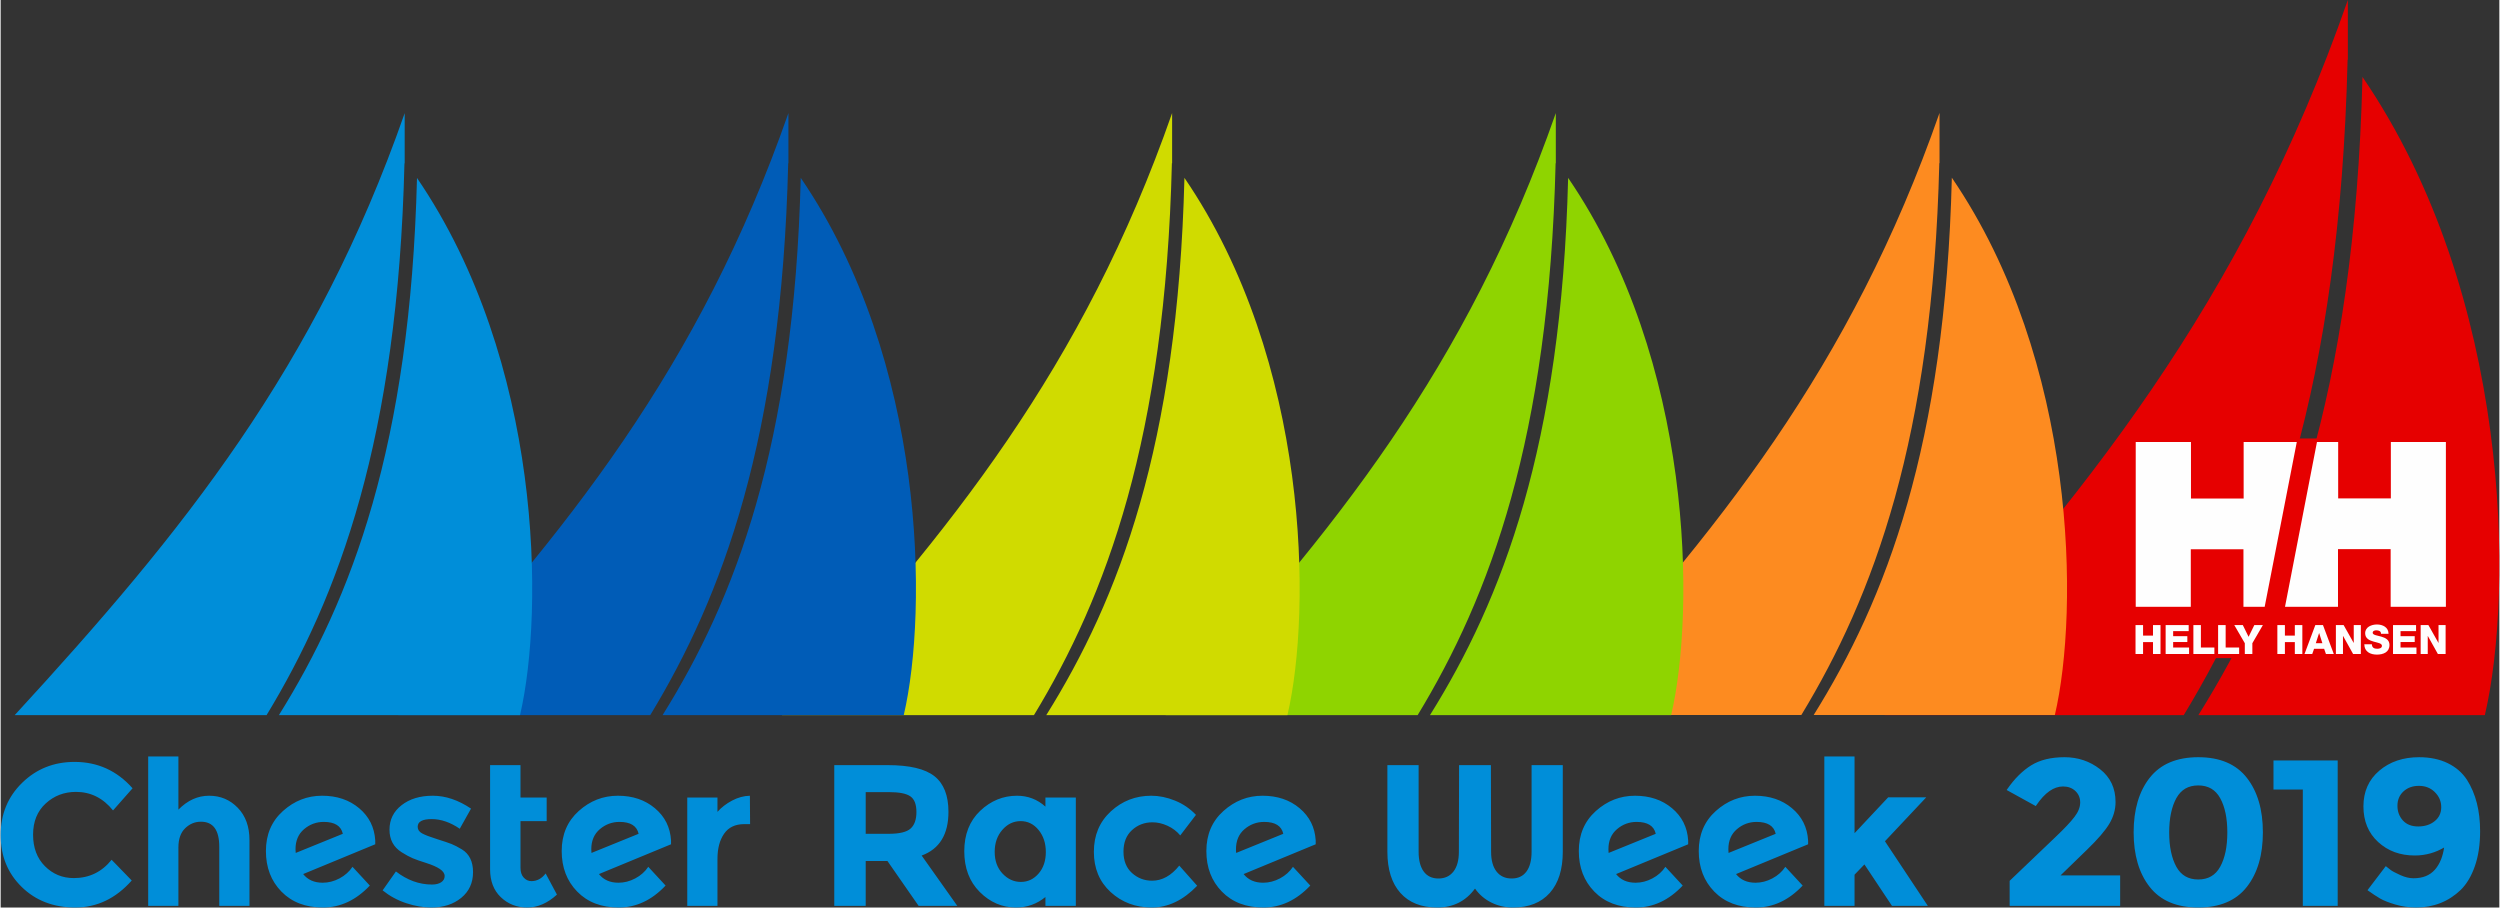
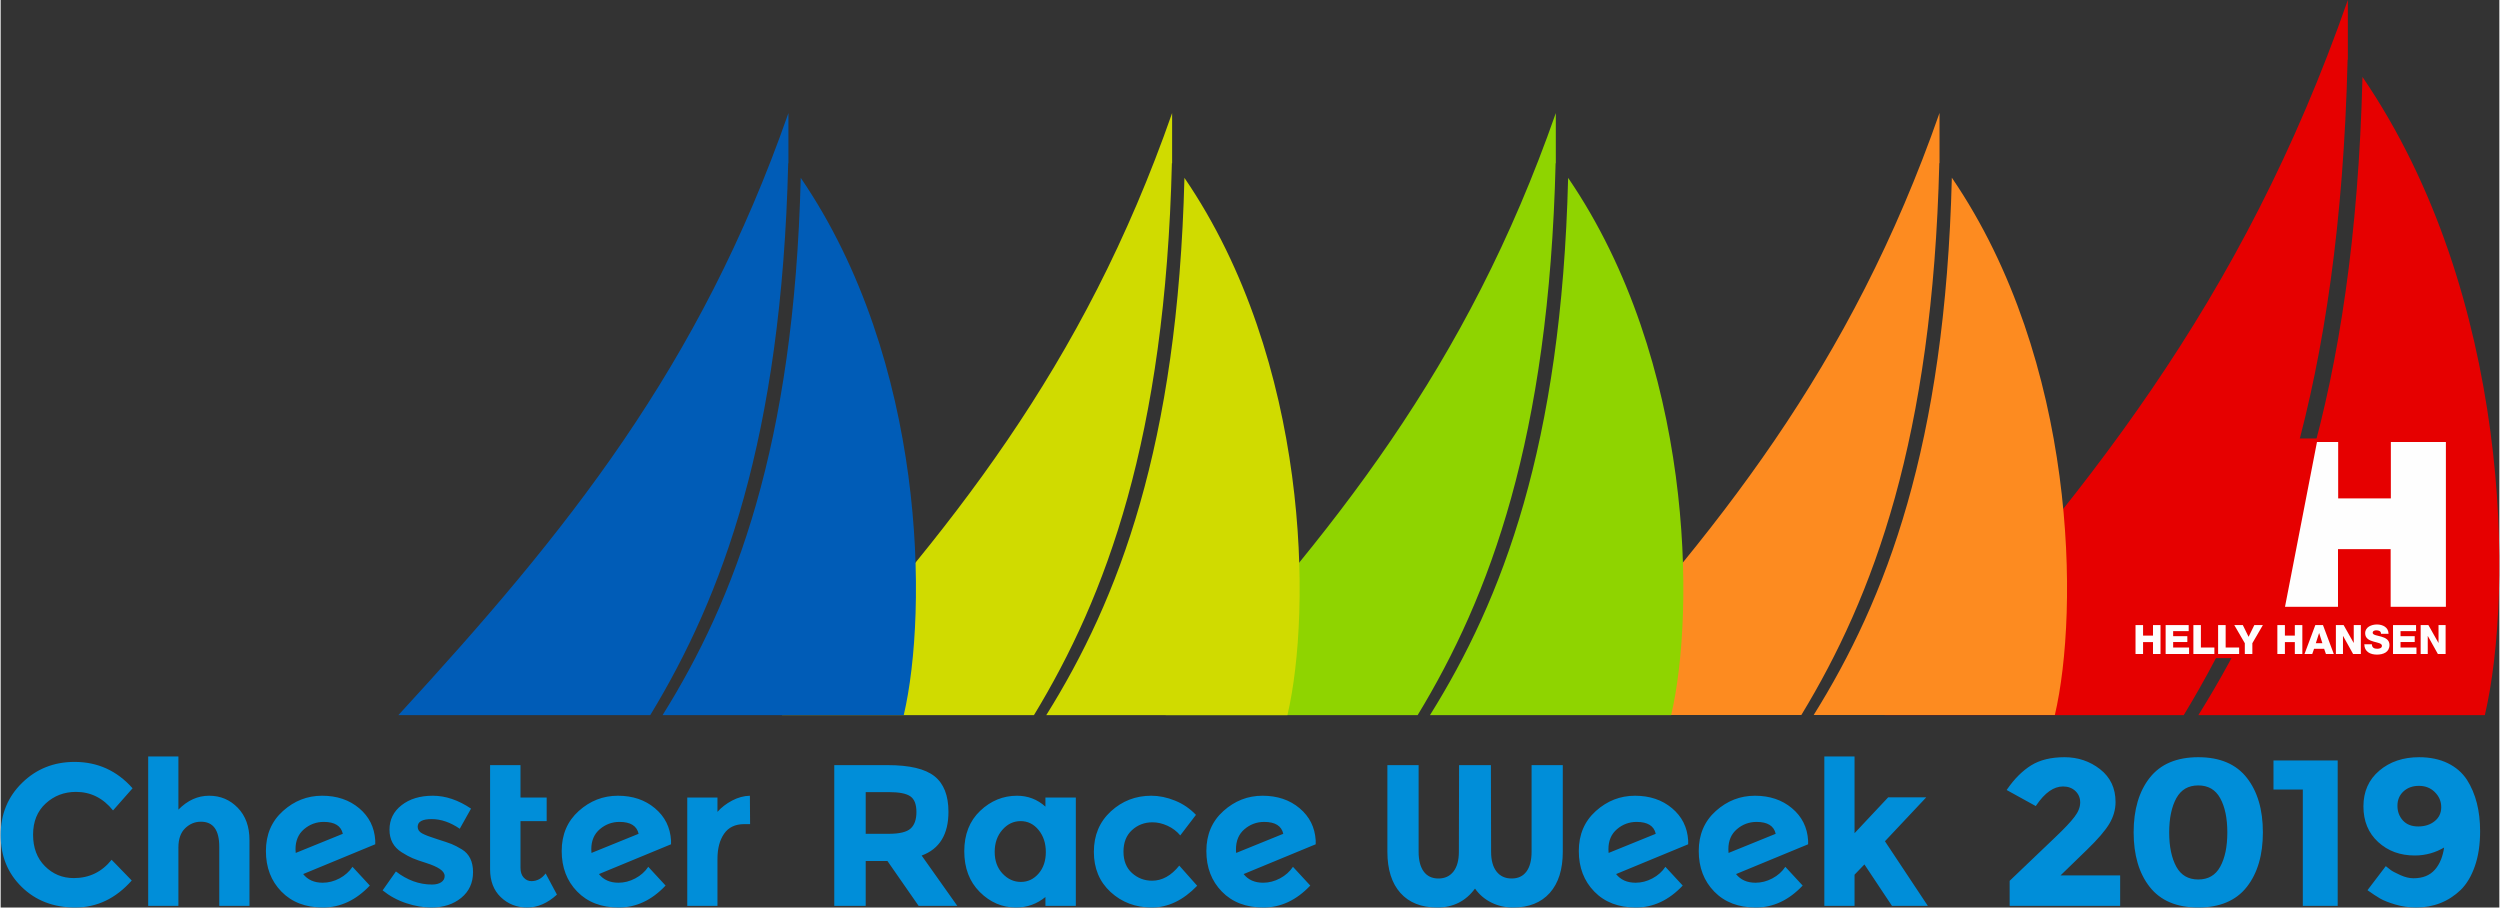
<svg xmlns="http://www.w3.org/2000/svg" xml:space="preserve" width="1000px" height="363px" style="shape-rendering:geometricPrecision; text-rendering:geometricPrecision; image-rendering:optimizeQuality; fill-rule:evenodd; clip-rule:evenodd" viewBox="0 0 1004.18 364.71">
  <rect x="0" y="0" width="1004.18" height="364.71" fill="#333333" stroke="none" />
  <defs>
    <style type="text/css"> .fil5 {fill:#005CB7} .fil6 {fill:#008ED9} .fil3 {fill:#8FD400} .fil4 {fill:#D0DB00} .fil0 {fill:#E60000} .fil2 {fill:#FD8B20} .fil7 {fill:#008ED9;fill-rule:nonzero} .fil1 {fill:#FEFEFE;fill-rule:nonzero} </style>
  </defs>
  <g id="Layer_x0020_1">
    <g id="_2001130612912">
-       <path class="fil0" d="M757.12 287.39c80.7,-87.77 143.78,-166.06 186.18,-287.39l0 24.04 -0.1 -0.16c-3.19,131.52 -31.39,206.74 -65.85,263.51l-120.23 0zm241.24 0c11.65,-49.91 10.66,-168.86 -49.18,-256.46 -3.19,128.04 -31.44,201.22 -65.95,256.46l115.13 0z" />
+       <path class="fil0" d="M757.12 287.39c80.7,-87.77 143.78,-166.06 186.18,-287.39l0 24.04 -0.1 -0.16c-3.19,131.52 -31.39,206.74 -65.85,263.51l-120.23 0zm241.24 0c11.65,-49.91 10.66,-168.86 -49.18,-256.46 -3.19,128.04 -31.44,201.22 -65.95,256.46l115.13 0" />
      <polygon class="fil0" points="856.66,176.21 983.9,176.21 983.9,264.49 856.66,264.49 " />
      <polygon class="fil1" points="982.7,243.87 960.5,243.87 960.5,220.7 939.34,220.7 939.34,243.87 918.04,243.87 930.89,177.63 939.41,177.63 939.41,200.29 960.58,200.29 960.58,177.63 982.7,177.63 " />
-       <polygon class="fil1" points="901.34,243.87 901.34,220.74 880.18,220.74 880.18,243.87 858.05,243.87 858.05,177.63 880.25,177.63 880.25,200.34 901.42,200.34 901.42,177.63 922.78,177.63 909.87,243.87 " />
      <polygon class="fil1" points="979.74,251.21 979.74,258.37 979.71,258.37 975.67,251.21 972.56,251.21 972.56,262.83 975.41,262.83 975.41,255.59 975.44,255.59 979.48,262.83 982.59,262.83 982.59,251.21 " />
      <polygon class="fil1" points="870.07,251.21 870.07,262.83 879.49,262.83 879.49,260.23 873.09,260.23 873.09,258.02 878.79,258.02 878.79,255.67 873.09,255.67 873.09,253.64 879.33,253.64 879.33,251.21 " />
      <path class="fil1" d="M952.95 258.93c0.06,1.36 0.91,1.8 2.2,1.8 0.91,0 1.85,-0.32 1.85,-1.18 0,-1.03 -1.66,-1.22 -3.34,-1.7 -1.66,-0.47 -3.4,-1.22 -3.4,-3.35 0,-2.54 2.56,-3.53 4.74,-3.53 2.31,0 4.64,1.12 4.65,3.74l-3.02 0c0.05,-1.06 -0.95,-1.4 -1.88,-1.4 -0.65,0 -1.46,0.23 -1.46,1 0,0.89 1.68,1.05 3.37,1.52 1.68,0.48 3.37,1.26 3.37,3.36 0,2.94 -2.49,3.88 -5.04,3.89l-0.04 0c-2.66,-0.01 -5.01,-1.18 -5.03,-4.15l3.03 0z" />
      <polygon class="fil1" points="938.49,251.21 941.6,251.21 945.64,258.37 945.67,258.37 945.67,251.21 948.52,251.21 948.52,262.83 945.41,262.83 941.38,255.59 941.34,255.59 941.34,262.83 938.49,262.83 " />
      <path class="fil1" d="M930.42 258.5l2.64 0 -1.29 -4.07 -0.03 0 -1.32 4.07zm-0.19 -7.29l3.07 0 4.35 11.62 -3.16 0 -0.72 -2.08 -4.05 0 -0.73 2.08 -3.11 0 4.35 -11.62z" />
      <polygon class="fil1" points="914.97,251.21 918,251.21 918,255.44 921.99,255.44 921.99,251.21 925.01,251.21 925.01,262.83 921.99,262.83 921.99,258.05 918,258.05 918,262.83 914.97,262.83 " />
      <polygon class="fil1" points="904.92,258.5 904.92,262.83 901.89,262.83 901.89,258.5 897.66,251.21 901.09,251.21 903.4,255.93 905.71,251.21 909.15,251.21 " />
      <polygon class="fil1" points="881.22,251.21 884.24,251.21 884.24,260.23 889.66,260.23 889.66,262.83 881.22,262.83 " />
      <polygon class="fil1" points="891.16,251.21 894.19,251.21 894.19,260.23 899.61,260.23 899.61,262.83 891.16,262.83 " />
      <polygon class="fil1" points="961.45,251.21 970.71,251.21 970.71,253.64 964.47,253.64 964.47,255.67 970.17,255.67 970.17,258.02 964.47,258.02 964.47,260.23 970.87,260.23 970.87,262.83 961.45,262.83 " />
      <polygon class="fil1" points="857.97,251.21 861,251.21 861,255.44 864.99,255.44 864.99,251.21 868.01,251.21 868.01,262.83 864.99,262.83 864.99,258.05 861,258.05 861,262.83 857.97,262.83 " />
      <path class="fil2" d="M622.45 287.34c67.94,-73.9 121.05,-139.82 156.75,-241.96l0 20.24 -0.09 -0.13c-2.69,110.72 -26.43,174.05 -55.44,221.85l-101.22 0zm203.09 0.05c9.82,-41.98 9,-142.19 -41.39,-215.97 -2.69,107.8 -26.48,169.41 -55.52,215.92l96.91 0 0 0.05z" />
      <path class="fil3" d="M468.24 287.39c67.95,-73.89 121.06,-139.81 156.75,-241.95l0 20.23 -0.08 -0.13c-2.69,110.72 -26.43,174.05 -55.44,221.85l-101.23 0zm203.11 0c9.8,-42.01 8.97,-142.16 -41.41,-215.91 -2.68,107.79 -26.47,169.41 -55.52,215.91l96.93 0z" />
      <path class="fil4" d="M314.04 287.39c67.94,-73.89 121.06,-139.81 156.75,-241.95l0 20.23 -0.09 -0.13c-2.68,110.72 -26.42,174.05 -55.43,221.85l-101.23 0zm203.1 0c9.81,-42.01 8.98,-142.16 -41.4,-215.91 -2.69,107.79 -26.47,169.41 -55.52,215.91l96.92 0z" />
      <path class="fil5" d="M159.84 287.39c67.94,-73.89 121.05,-139.81 156.75,-241.95l0 20.23 -0.09 -0.13c-2.68,110.72 -26.42,174.05 -55.44,221.85l-101.22 0zm203.1 0c9.81,-42.01 8.98,-142.16 -41.4,-215.91 -2.69,107.79 -26.47,169.4 -55.52,215.91l96.92 0z" />
-       <path class="fil6" d="M5.65 287.39c67.93,-73.88 121.03,-139.79 156.72,-241.91l0 20.24 -0.09 -0.14c-2.68,110.69 -26.41,174.02 -55.41,221.81l-101.22 0zm203.08 0c9.8,-42.04 8.95,-142.14 -41.41,-215.87 -2.69,107.76 -26.46,169.37 -55.5,215.87l96.91 0z" />
      <path class="fil7" d="M29.38 352.89c6.2,0 11.27,-2.45 15.21,-7.36l8.09 8.33c-6.42,7.23 -13.98,10.85 -22.7,10.85 -8.71,0 -15.89,-2.75 -21.52,-8.26 -5.64,-5.5 -8.46,-12.45 -8.46,-20.84 0,-8.39 2.87,-15.39 8.62,-21 5.74,-5.61 12.77,-8.41 21.08,-8.41 9.28,0 17.05,3.53 23.31,10.6l-7.85 8.9c-3.99,-4.96 -8.96,-7.45 -14.89,-7.45 -4.75,0 -8.81,1.56 -12.18,4.66 -3.37,3.1 -5.06,7.28 -5.06,12.54 0,5.26 1.59,9.48 4.77,12.67 3.19,3.18 7.04,4.77 11.58,4.77zm42.05 -12.3l0 23.47 -12.14 0 0 -60.05 12.14 0 0 21.37c3.67,-3.73 7.78,-5.59 12.34,-5.59 4.56,0 8.4,1.62 11.53,4.86 3.13,3.24 4.69,7.55 4.69,12.95l0 26.46 -12.14 0 0 -23.79c0,-6.69 -2.45,-10.04 -7.36,-10.04 -2.43,0 -4.54,0.88 -6.35,2.63 -1.81,1.76 -2.71,4.33 -2.71,7.73zm57.99 14.16c2.32,0 4.57,-0.58 6.76,-1.74 2.18,-1.16 3.92,-2.71 5.22,-4.65l6.96 7.53c-5.56,5.88 -11.83,8.82 -18.82,8.82 -6.99,0 -12.56,-2.13 -16.71,-6.4 -4.16,-4.26 -6.23,-9.69 -6.23,-16.3 0,-6.61 2.28,-11.97 6.84,-16.07 4.55,-4.1 9.8,-6.15 15.74,-6.15 5.93,0 10.9,1.67 14.89,5.02 3.99,3.35 6.15,7.66 6.47,12.95l0 1.54 -28.97 11.97c1.83,2.32 4.45,3.48 7.85,3.48zm0.4 -24.44c-2.96,0 -5.59,0.97 -7.89,2.92 -2.29,1.94 -3.44,4.64 -3.44,8.09 0,0.65 0.03,1.13 0.09,1.46l18.93 -7.69c-0.7,-3.18 -3.26,-4.78 -7.69,-4.78zm60.02 20.19c0,4.29 -1.58,7.73 -4.73,10.32 -3.16,2.59 -7.17,3.89 -12.02,3.89 -3.24,0 -6.61,-0.58 -10.12,-1.74 -3.5,-1.16 -6.66,-2.88 -9.47,-5.14l5.35 -7.61c4.53,3.51 9.36,5.26 14.48,5.26 1.57,0 2.81,-0.31 3.72,-0.93 0.92,-0.62 1.38,-1.44 1.38,-2.47 0,-1.02 -0.63,-1.97 -1.9,-2.83 -1.27,-0.86 -3.1,-1.67 -5.51,-2.43 -2.4,-0.75 -4.23,-1.4 -5.5,-1.94 -1.27,-0.54 -2.71,-1.32 -4.33,-2.35 -3.29,-2.05 -4.93,-5.08 -4.93,-9.1 0,-4.02 1.61,-7.3 4.85,-9.83 3.24,-2.54 7.42,-3.81 12.55,-3.81 5.12,0 10.25,1.73 15.37,5.18l-4.53 8.09c-3.78,-2.59 -7.54,-3.88 -11.29,-3.88 -3.75,0 -5.62,1.03 -5.62,3.08 0,1.13 0.59,2.02 1.78,2.67 1.18,0.64 3.15,1.4 5.9,2.26 2.76,0.87 4.71,1.53 5.87,1.98 1.16,0.46 2.55,1.18 4.17,2.15 3.02,1.83 4.53,4.9 4.53,9.18zm19.07 -43.01l0 13.03 10.52 0 0 9.47 -10.52 0 0 18.78c0,1.67 0.43,2.97 1.29,3.92 0.87,0.94 1.89,1.42 3.08,1.42 2.26,0 4.18,-1.03 5.74,-3.08l4.54 8.5c-3.78,3.45 -7.76,5.18 -11.94,5.18 -4.18,0 -7.72,-1.38 -10.6,-4.13 -2.89,-2.75 -4.33,-6.5 -4.33,-11.25l0 -41.84 12.22 0zm39.38 47.26c2.32,0 4.57,-0.58 6.75,-1.74 2.19,-1.16 3.93,-2.71 5.22,-4.65l6.96 7.53c-5.55,5.88 -11.82,8.82 -18.81,8.82 -6.99,0 -12.56,-2.13 -16.71,-6.4 -4.16,-4.26 -6.23,-9.69 -6.23,-16.3 0,-6.61 2.28,-11.97 6.83,-16.07 4.56,-4.1 9.81,-6.15 15.74,-6.15 5.94,0 10.9,1.67 14.89,5.02 4,3.35 6.16,7.66 6.48,12.95l0 1.54 -28.97 11.97c1.83,2.32 4.45,3.48 7.85,3.48zm0.4 -24.44c-2.97,0 -5.6,0.97 -7.89,2.92 -2.29,1.94 -3.44,4.64 -3.44,8.09 0,0.65 0.03,1.13 0.08,1.46l18.94 -7.69c-0.7,-3.18 -3.26,-4.78 -7.69,-4.78zm50.15 0.89c-3.62,0 -6.32,1.28 -8.1,3.85 -1.78,2.56 -2.67,5.95 -2.67,10.15l0 18.86 -12.14 0 0 -43.54 12.14 0 0 5.75c1.57,-1.78 3.52,-3.29 5.87,-4.53 2.35,-1.25 4.73,-1.89 7.16,-1.95l0.08 11.41 -2.34 0zm82.06 -4.93c0,9.06 -3.59,14.92 -10.77,17.56l14.33 20.23 -15.54 0 -12.55 -18.05 -8.73 0 0 18.05 -12.63 0 0 -56.57 21.45 0c8.79,0 15.06,1.48 18.81,4.45 3.75,2.97 5.63,7.74 5.63,14.33zm-24.04 8.82c4.32,0 7.26,-0.7 8.82,-2.11 1.57,-1.4 2.35,-3.62 2.35,-6.67 0,-3.05 -0.81,-5.14 -2.43,-6.27 -1.62,-1.14 -4.45,-1.7 -8.5,-1.7l-9.46 0 0 16.75 9.22 0zm51.2 29.62c-5.56,0 -10.42,-2.08 -14.57,-6.23 -4.16,-4.16 -6.23,-9.62 -6.23,-16.39 0,-6.77 2.13,-12.18 6.39,-16.23 4.26,-4.04 9.2,-6.07 14.81,-6.07 4.37,0 8.17,1.46 11.41,4.37l0 -3.64 12.22 0 0 43.54 -12.22 0 0 -3.56c-3.45,2.81 -7.39,4.21 -11.81,4.21zm-8.58 -22.34c0,3.56 1.05,6.46 3.15,8.7 2.11,2.24 4.56,3.36 7.37,3.36 2.8,0 5.18,-1.12 7.12,-3.36 1.94,-2.24 2.91,-5.12 2.91,-8.66 0,-3.53 -0.97,-6.49 -2.91,-8.86 -1.94,-2.37 -4.34,-3.56 -7.2,-3.56 -2.86,0 -5.32,1.17 -7.37,3.52 -2.05,2.35 -3.07,5.3 -3.07,8.86zm63.25 11.57c4.05,0 7.69,-2.02 10.93,-6.07l7.2 8.1c-5.61,5.82 -11.68,8.74 -18.21,8.74 -6.53,0 -12.05,-2.07 -16.55,-6.19 -4.51,-4.13 -6.76,-9.53 -6.76,-16.19 0,-6.66 2.28,-12.08 6.84,-16.27 4.56,-4.18 9.97,-6.27 16.23,-6.27 3.13,0 6.3,0.65 9.51,1.95 3.21,1.29 6.02,3.2 8.45,5.74l-6.31 8.26c-1.4,-1.68 -3.12,-2.97 -5.14,-3.89 -2.02,-0.92 -4.03,-1.38 -6.03,-1.38 -3.18,0 -5.92,1.04 -8.21,3.12 -2.29,2.08 -3.44,4.96 -3.44,8.66 0,3.7 1.15,6.57 3.44,8.62 2.29,2.05 4.97,3.07 8.05,3.07zm44.64 0.81c2.32,0 4.57,-0.58 6.76,-1.74 2.18,-1.16 3.92,-2.71 5.22,-4.65l6.96 7.53c-5.56,5.88 -11.83,8.82 -18.82,8.82 -6.99,0 -12.56,-2.13 -16.71,-6.4 -4.16,-4.26 -6.23,-9.69 -6.23,-16.3 0,-6.61 2.28,-11.97 6.84,-16.07 4.56,-4.1 9.8,-6.15 15.74,-6.15 5.93,0 10.9,1.67 14.89,5.02 3.99,3.35 6.15,7.66 6.47,12.95l0 1.54 -28.97 11.97c1.83,2.32 4.45,3.48 7.85,3.48zm0.41 -24.44c-2.97,0 -5.6,0.97 -7.9,2.92 -2.29,1.94 -3.43,4.64 -3.43,8.09 0,0.65 0.02,1.13 0.08,1.46l18.93 -7.69c-0.7,-3.18 -3.26,-4.78 -7.68,-4.78zm107.47 -22.82l12.54 0 0 34.8c0,7.12 -1.74,12.64 -5.22,16.55 -3.48,3.91 -8.4,5.87 -14.77,5.87 -3.13,0 -6.03,-0.66 -8.7,-1.98 -2.67,-1.33 -4.87,-3.2 -6.59,-5.63 -3.73,5.07 -8.78,7.61 -15.18,7.61 -6.39,0 -11.33,-1.96 -14.81,-5.87 -3.48,-3.91 -5.22,-9.43 -5.22,-16.55l0 -34.8 12.55 0 0 34.8c0,3.45 0.69,6.11 2.06,7.97 1.38,1.86 3.35,2.79 5.91,2.79 2.56,0 4.57,-0.93 6.03,-2.79 1.45,-1.86 2.18,-4.52 2.18,-7.97l0.08 -34.8 12.79 0 0.08 34.8c0,3.45 0.73,6.11 2.19,7.97 1.45,1.86 3.48,2.79 6.07,2.79 2.59,0 4.57,-0.93 5.94,-2.79 1.38,-1.86 2.07,-4.52 2.07,-7.97l0 -34.8zm41.81 47.26c2.32,0 4.57,-0.58 6.75,-1.74 2.19,-1.16 3.93,-2.71 5.22,-4.65l6.96 7.53c-5.55,5.88 -11.83,8.82 -18.81,8.82 -6.99,0 -12.56,-2.13 -16.72,-6.4 -4.15,-4.26 -6.23,-9.69 -6.23,-16.3 0,-6.61 2.28,-11.97 6.84,-16.07 4.56,-4.1 9.81,-6.15 15.74,-6.15 5.94,0 10.9,1.67 14.89,5.02 4,3.35 6.15,7.66 6.48,12.95l0 1.54 -28.97 11.97c1.83,2.32 4.45,3.48 7.85,3.48zm0.4 -24.44c-2.97,0 -5.6,0.97 -7.89,2.92 -2.29,1.94 -3.44,4.64 -3.44,8.09 0,0.65 0.03,1.13 0.08,1.46l18.94 -7.69c-0.7,-3.18 -3.27,-4.78 -7.69,-4.78zm47.8 24.44c2.32,0 4.57,-0.58 6.75,-1.74 2.19,-1.16 3.93,-2.71 5.22,-4.65l6.96 7.53c-5.55,5.88 -11.83,8.82 -18.81,8.82 -6.99,0 -12.56,-2.13 -16.72,-6.4 -4.15,-4.26 -6.23,-9.69 -6.23,-16.3 0,-6.61 2.28,-11.97 6.84,-16.07 4.56,-4.1 9.81,-6.15 15.74,-6.15 5.94,0 10.9,1.67 14.89,5.02 4,3.35 6.15,7.66 6.48,12.95l0 1.54 -28.97 11.97c1.83,2.32 4.45,3.48 7.85,3.48zm0.4 -24.44c-2.97,0 -5.6,0.97 -7.89,2.92 -2.29,1.94 -3.44,4.64 -3.44,8.09 0,0.65 0.03,1.13 0.08,1.46l18.94 -7.69c-0.7,-3.18 -3.27,-4.78 -7.69,-4.78zm39.38 33.75l-12.14 0 0 -60.05 12.14 0 0 30.83 13.51 -14.4 15.3 0 -16.59 17.64 17.24 25.98 -14.41 0 -11.08 -16.67 -3.97 4.13 0 12.54z" />
      <path class="fil7" d="M825.65 336.54c3.65,-3.45 6.25,-6.21 7.8,-8.26 0.77,-1 1.34,-1.99 1.72,-2.96 0.37,-0.96 0.56,-1.9 0.56,-2.83 0,-0.92 -0.16,-1.76 -0.48,-2.52 -0.32,-0.77 -0.81,-1.46 -1.45,-2.07 -0.64,-0.61 -1.38,-1.07 -2.2,-1.37 -0.82,-0.31 -1.74,-0.46 -2.76,-0.46 -1.87,0 -3.7,0.62 -5.47,1.87 -1.81,1.27 -3.58,3.18 -5.3,5.73l-0.19 0.28 -11.71 -6.46 0.21 -0.3c1.46,-2.11 2.99,-3.96 4.59,-5.56 1.61,-1.6 3.29,-2.95 5.04,-4.04 1.76,-1.09 3.76,-1.91 6,-2.46 2.23,-0.54 4.7,-0.82 7.4,-0.82 2.72,0 5.27,0.41 7.66,1.21 2.38,0.81 4.61,2.01 6.66,3.62 2.07,1.62 3.62,3.53 4.66,5.73 1.03,2.2 1.55,4.69 1.55,7.46 0,3.03 -0.83,5.93 -2.49,8.71 -0.82,1.38 -1.99,2.95 -3.5,4.71 -1.51,1.75 -3.36,3.69 -5.55,5.81l-10.56 10.24 23.95 0 0 12.25 -44.41 0 0 -10.06 18.27 -17.45zm48.73 -15.79c-0.95,1.73 -1.67,3.75 -2.15,6.04 -0.49,2.3 -0.73,4.89 -0.73,7.76 0,2.87 0.24,5.46 0.73,7.76 0.48,2.3 1.2,4.31 2.15,6.04 0.95,1.71 2.15,2.99 3.61,3.83 1.46,0.85 3.19,1.27 5.19,1.27 2,0 3.73,-0.42 5.19,-1.27 1.46,-0.84 2.67,-2.12 3.61,-3.83 0.96,-1.73 1.68,-3.74 2.16,-6.04 0.48,-2.3 0.72,-4.89 0.72,-7.76 0,-2.87 -0.24,-5.46 -0.72,-7.76 -0.48,-2.29 -1.2,-4.31 -2.16,-6.04 -0.94,-1.7 -2.15,-2.98 -3.61,-3.83 -1.46,-0.84 -3.19,-1.27 -5.19,-1.27 -2,0 -3.73,0.43 -5.19,1.27 -1.46,0.85 -2.66,2.13 -3.61,3.83zm8.8 43.96c-8.69,0 -15.19,-2.76 -19.52,-8.28 -2.15,-2.74 -3.77,-5.95 -4.84,-9.61 -1.07,-3.65 -1.61,-7.76 -1.61,-12.31 0,-9.13 2.15,-16.44 6.45,-21.92 2.17,-2.76 4.88,-4.83 8.14,-6.21 3.26,-1.38 7.05,-2.07 11.38,-2.07 8.69,0 15.2,2.76 19.52,8.28 2.15,2.74 3.77,5.95 4.84,9.61 1.08,3.65 1.61,7.76 1.61,12.31 0,4.55 -0.53,8.66 -1.61,12.31 -1.07,3.66 -2.69,6.87 -4.84,9.61 -2.16,2.76 -4.88,4.83 -8.14,6.21 -3.25,1.38 -7.05,2.07 -11.38,2.07zm30.6 -59.08l25.44 0 0 58.42 -14.02 0 0 -46.75 -11.79 0 0 -11.67 0.37 0zm55.9 47.33c1.87,0 3.52,-0.29 4.96,-0.87 1.42,-0.58 2.64,-1.44 3.66,-2.6 1.02,-1.17 1.85,-2.55 2.47,-4.14 0.56,-1.42 0.96,-3 1.21,-4.74 -1.72,1 -3.49,1.77 -5.33,2.3 -2.07,0.6 -4.22,0.9 -6.44,0.9 -2.94,0 -5.64,-0.45 -8.1,-1.35 -2.46,-0.91 -4.67,-2.26 -6.64,-4.07 -1.97,-1.81 -3.45,-3.91 -4.44,-6.31 -0.98,-2.38 -1.47,-5.06 -1.47,-8.02 0,-5.93 2.12,-10.71 6.36,-14.33 2.12,-1.8 4.51,-3.16 7.18,-4.06 2.66,-0.9 5.59,-1.36 8.79,-1.36 4.43,0 8.28,0.8 11.56,2.4 1.64,0.8 3.1,1.75 4.38,2.87 1.29,1.11 2.4,2.39 3.34,3.82 1.76,2.76 3.08,5.86 3.96,9.31 0.88,3.44 1.32,7.22 1.32,11.35 0,5.31 -0.7,9.99 -2.1,14.02 -0.7,2.01 -1.53,3.82 -2.48,5.41 -0.95,1.6 -2.03,3 -3.23,4.17 -2.46,2.35 -5.18,4.11 -8.16,5.28 -2.99,1.18 -6.23,1.77 -9.74,1.77 -1.45,0 -2.89,-0.11 -4.31,-0.31 -1.4,-0.2 -2.78,-0.5 -4.13,-0.91 -2.69,-0.8 -4.72,-1.62 -6.11,-2.43 -0.68,-0.4 -1.42,-0.86 -2.21,-1.38 -0.78,-0.52 -1.62,-1.1 -2.51,-1.73l-0.28 -0.2 7.35 -9.66 1.94 1.52c0.32,0.25 0.81,0.55 1.44,0.88 0.66,0.35 1.47,0.75 2.43,1.18 0.95,0.43 1.87,0.75 2.76,0.97 0.88,0.21 1.74,0.32 2.57,0.32zm1.9 -20.82c2.66,0 4.87,-0.71 6.63,-2.14 0.87,-0.71 1.53,-1.53 1.96,-2.46 0.44,-0.93 0.66,-1.98 0.66,-3.15 0,-2.33 -0.86,-4.35 -2.56,-6.04 -0.85,-0.84 -1.8,-1.48 -2.87,-1.9 -1.06,-0.42 -2.23,-0.63 -3.51,-0.63 -2.55,0 -4.64,0.75 -6.25,2.25 -0.8,0.75 -1.41,1.6 -1.81,2.56 -0.4,0.95 -0.6,2.02 -0.6,3.19 0,2.33 0.74,4.31 2.21,5.93 0.73,0.8 1.6,1.39 2.62,1.79 1.02,0.4 2.2,0.6 3.52,0.6z" />
    </g>
  </g>
</svg>